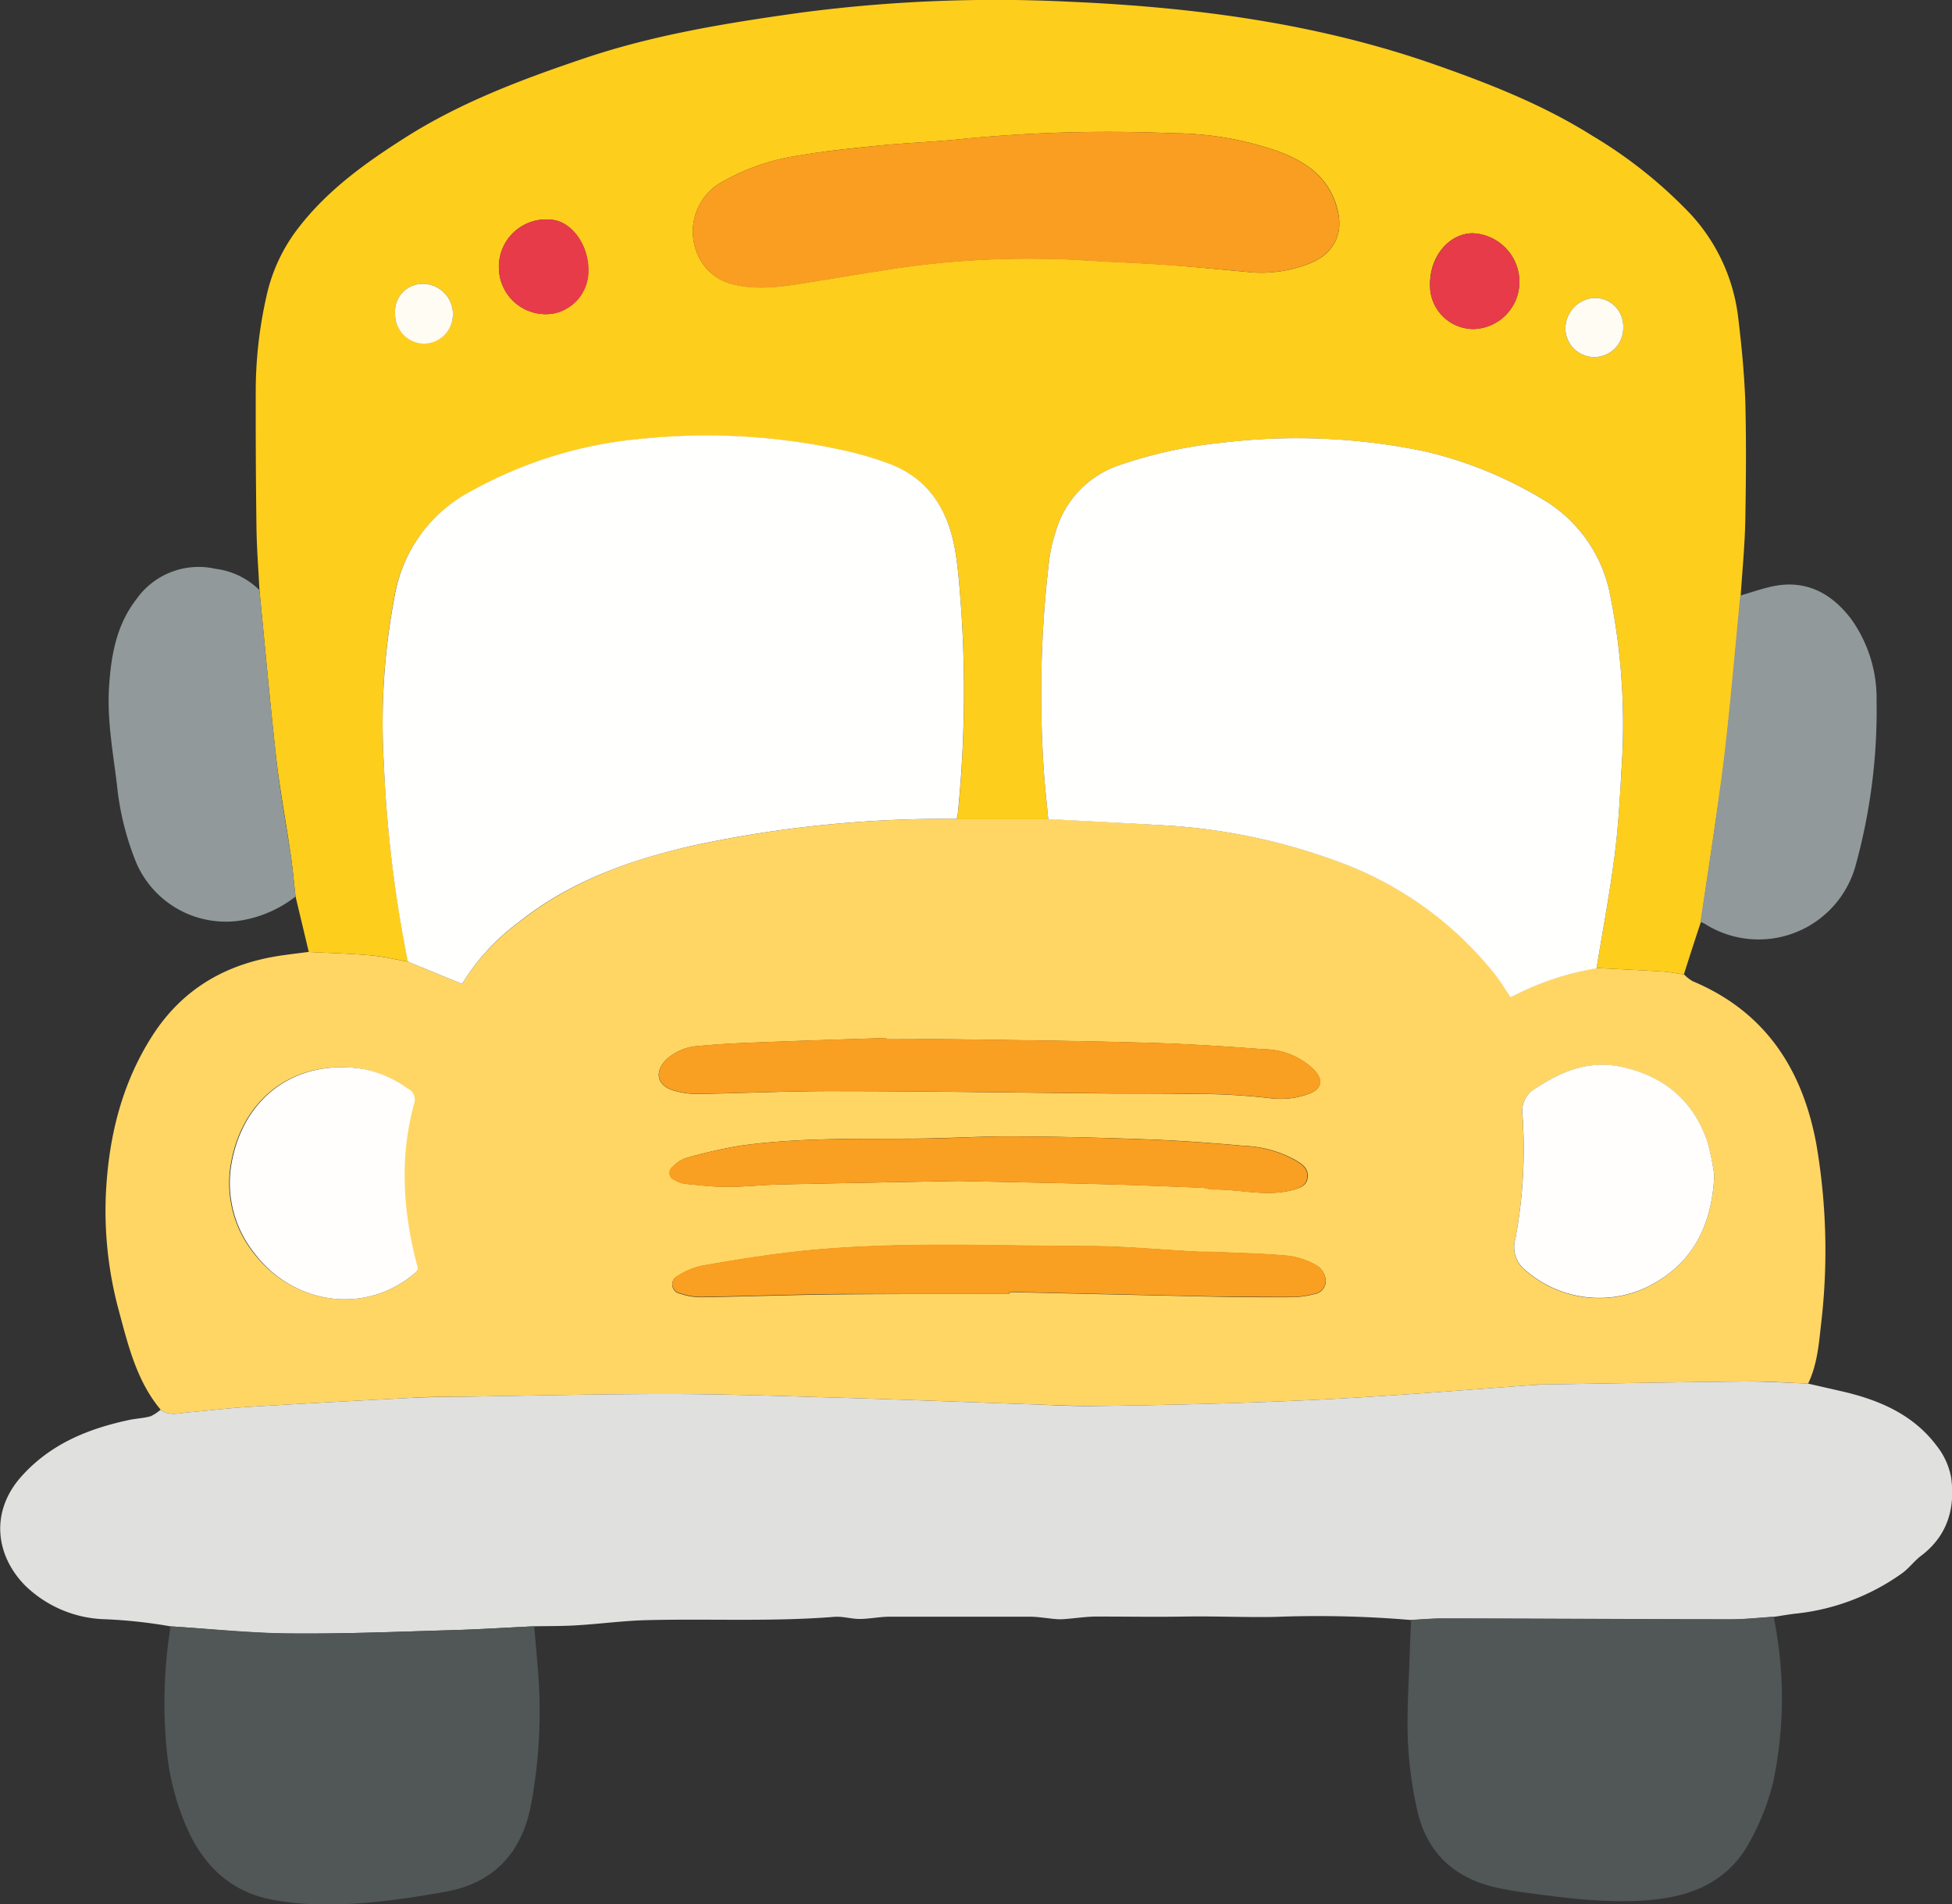
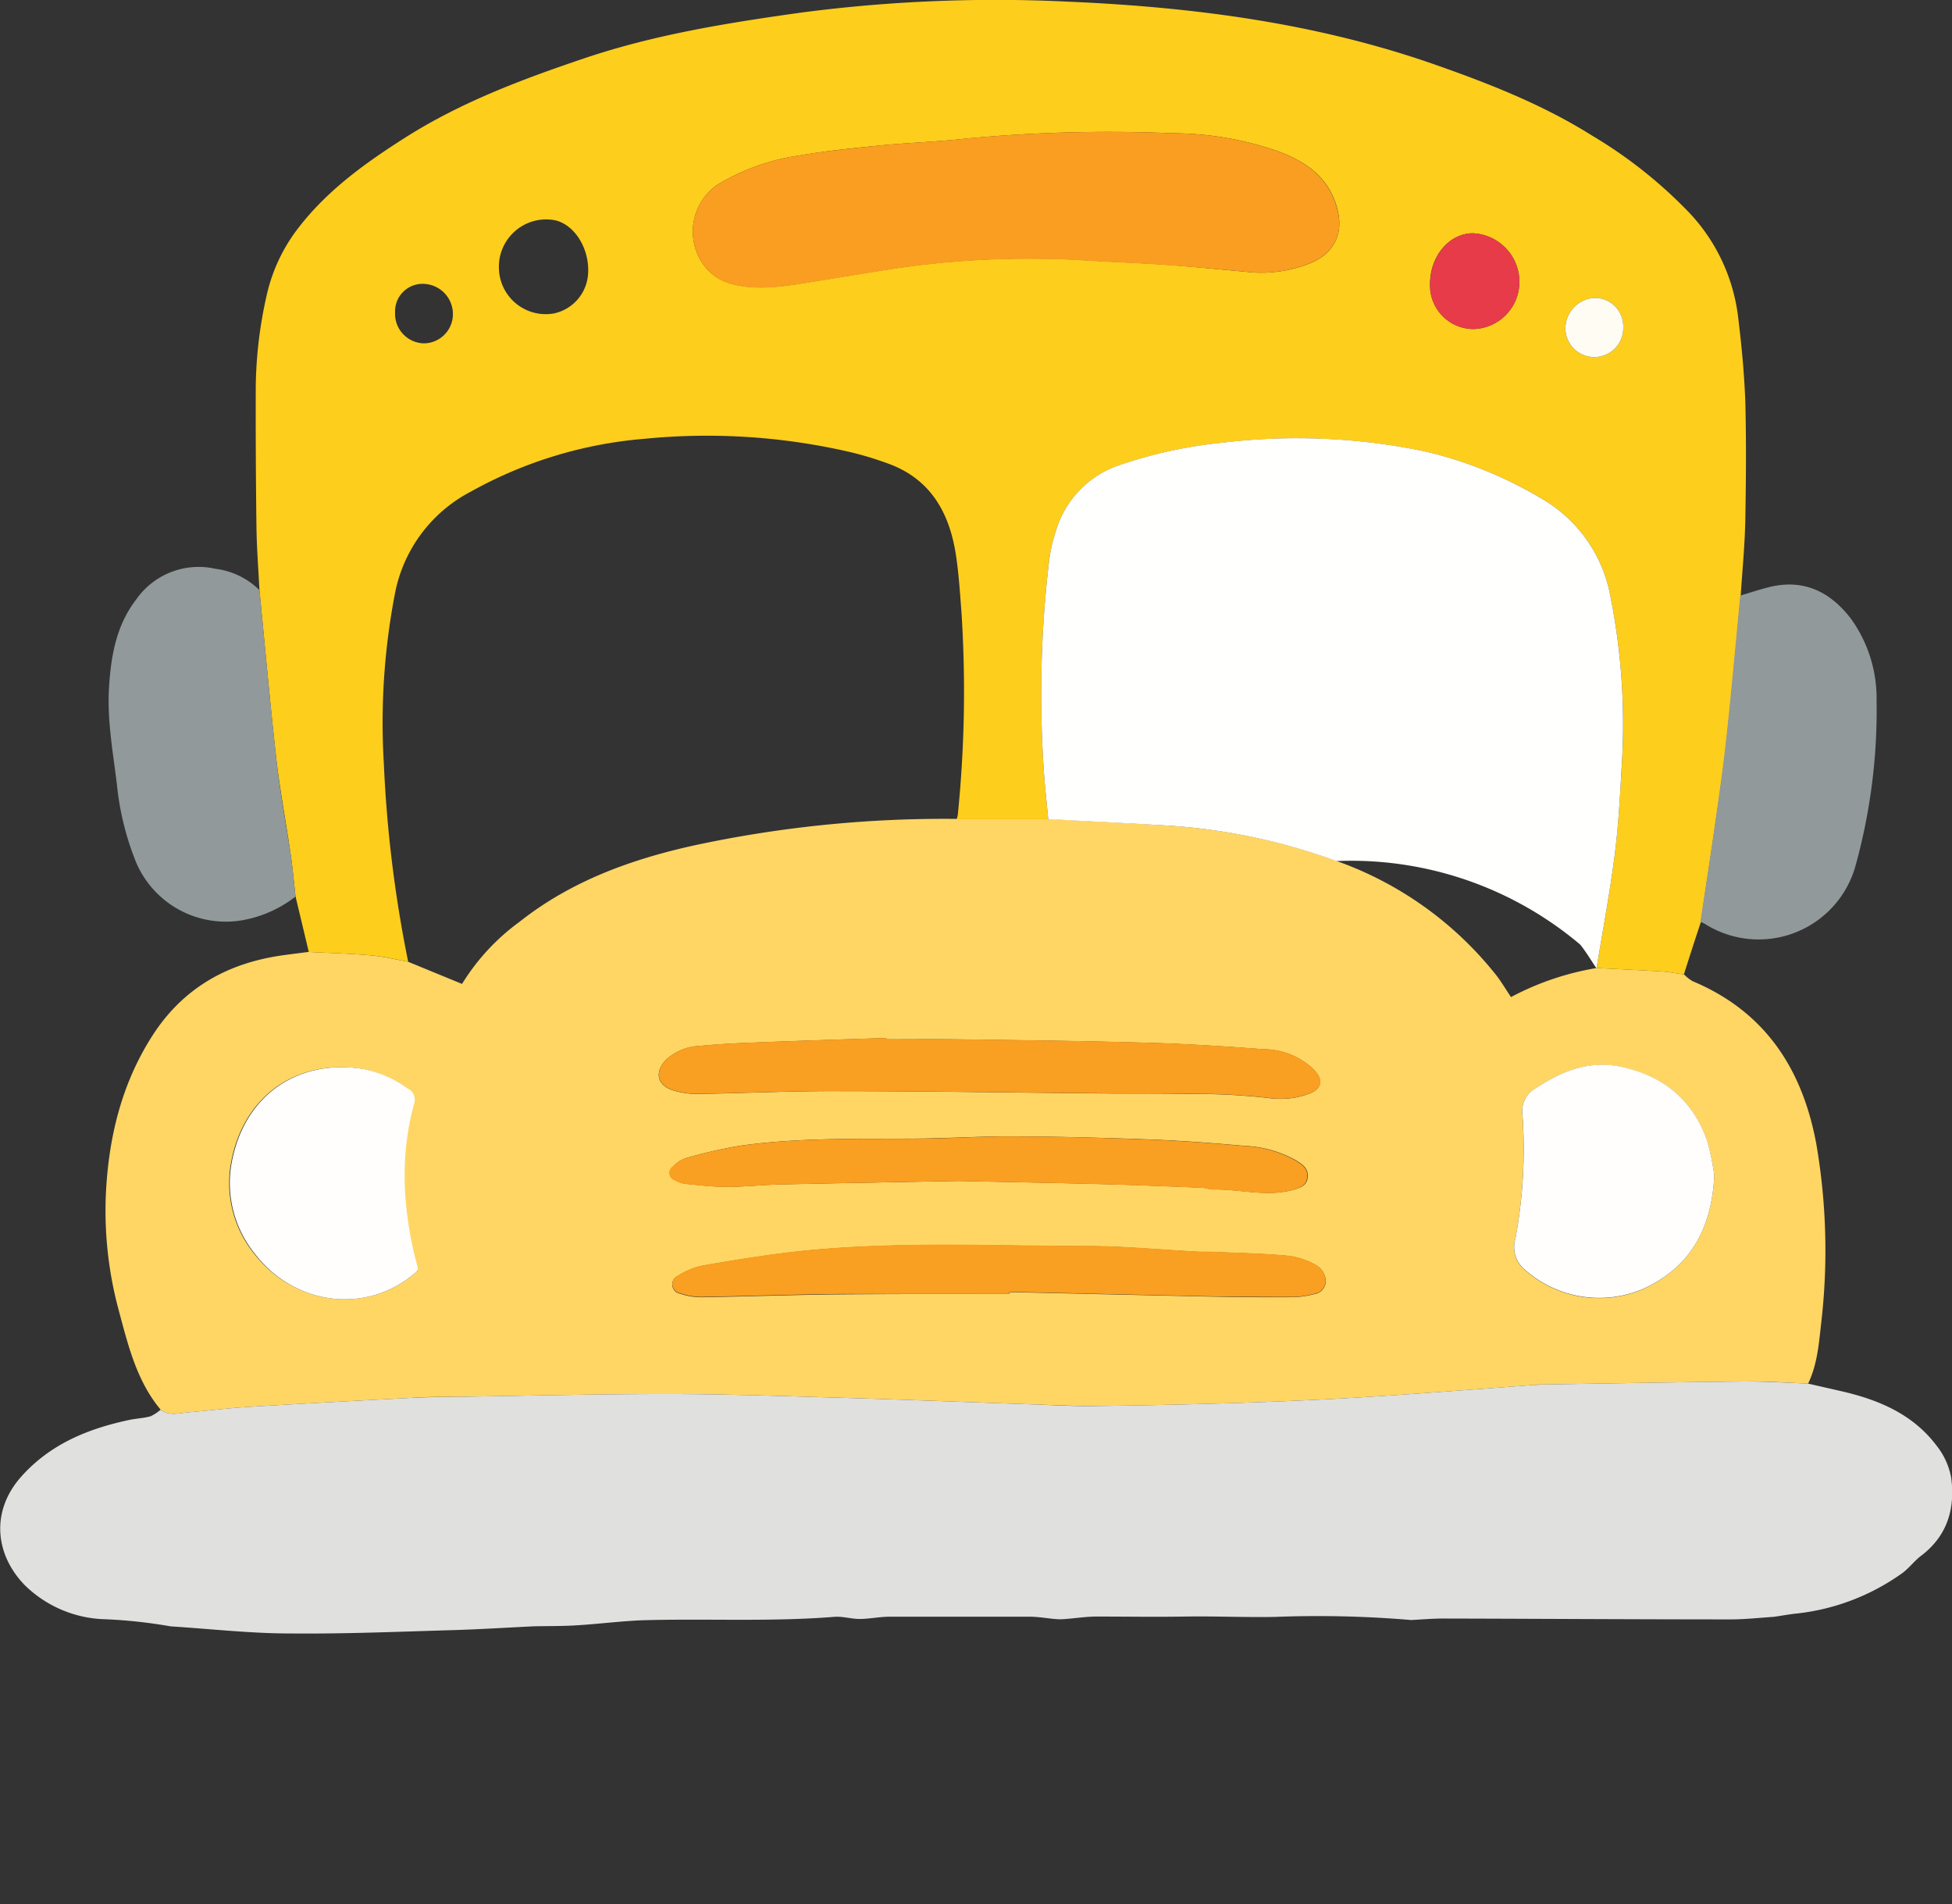
<svg xmlns="http://www.w3.org/2000/svg" viewBox="0 0 274.61 267.85">
  <rect x="0" y="0" width="274.61" height="267.85" fill="#333333" stroke="none" />
  <defs>
    <style>.cls-1{fill:#ffd664;}.cls-2{fill:#fece1d;}.cls-3{fill:#e0e0df;}.cls-4{fill:#515657;}.cls-5{fill:#91999a;}.cls-6{fill:#fffffd;}.cls-7{fill:#fffefc;}.cls-8{fill:#f99f21;}.cls-9{fill:#f99e20;}.cls-10{fill:#e73b4a;}.cls-11{fill:#fffcf4;}</style>
  </defs>
  <g id="Layer_2" data-name="Layer 2">
    <g id="Individual_Icons" data-name="Individual Icons">
      <g id="School_drop_off" data-name="School drop off">
        <path class="cls-1" d="M22.6,198.27c-3.35-4-4.56-9-5.86-13.84a53.65,53.65,0,0,1-1.84-16.59c.39-7.86,2.19-15.36,6.5-22.11S32,135.44,39.81,134.36c1.19-.17,2.39-.31,3.59-.47,2.9.15,5.81.23,8.71.48,1.77.15,3.52.58,5.27.89L65,138.39a30.73,30.73,0,0,1,8.08-8.73c7.21-5.71,15.63-8.77,24.47-10.73a167.27,167.27,0,0,1,37.07-3.75l12.88,0c5.57.3,11.15.57,16.72.93a84.37,84.37,0,0,1,23.84,5,49.93,49.93,0,0,1,22.23,15.8c.83,1,1.51,2.2,2.28,3.33a39.36,39.36,0,0,1,12.07-4.09c3.07.16,6.13.3,9.19.49,1,.07,2.06.27,3.09.42a5.79,5.79,0,0,0,1.19.94c10.19,4.27,15.44,12.32,17.4,22.84a88.26,88.26,0,0,1,.65,25.66c-.3,2.79-.56,5.54-1.79,8.1-2.86-.11-5.72-.32-8.58-.29-9.58.09-19.16.27-28.74.42-.38,0-.75,0-1.13.06-7.74.56-15.48,1.19-23.22,1.67-5.94.38-11.9.64-17.85.84-6.93.23-13.87.37-20.81.46-3.09,0-6.18-.15-9.27-.25-9.12-.31-18.23-.68-27.35-.94-7.84-.23-15.69-.5-23.53-.5-10,0-20.07.25-30.1.4-2,0-3.93,0-5.88.14-7.6.4-15.21.8-22.8,1.26-2.86.17-5.7.54-8.55.77C25.21,198.74,23.83,199.22,22.6,198.27Zm218.57-33a35.35,35.35,0,0,0-1-4.74c-2-5.74-6.07-9.14-12-10.43-4.54-1-8.43.52-12.13,3a3.68,3.68,0,0,0-1.86,3.76,68.39,68.39,0,0,1-1,17.38,4.16,4.16,0,0,0,1.47,4.49,15.76,15.76,0,0,0,16.51,2.58C237.54,178.35,240.81,173.13,241.17,165.28ZM58.69,178.79a1.36,1.36,0,0,0,0-.44c-2.07-7.7-2.65-15.43-.49-23.22a1.74,1.74,0,0,0-1-2.07,15.54,15.54,0,0,0-6.14-2.7c-9.39-1.5-16.95,3.83-18.6,13.41a15.81,15.81,0,0,0,3.28,12.54C41.35,183.59,51.71,185.08,58.69,178.79Zm66-32.61V146c-5.88.19-11.75.37-17.63.6-2.85.11-5.72.22-8.56.51A7.41,7.41,0,0,0,93.76,149c-1.72,1.73-1.39,3.62.89,4.35a11.46,11.46,0,0,0,3.54.52c6.41-.1,12.81-.42,19.22-.4,13.05,0,26.09.23,39.14.34,3.93,0,7.86,0,11.78.06a89.32,89.32,0,0,1,10.36.6,11.42,11.42,0,0,0,5.29-.57c2-.67,2.29-2,.78-3.53a10.25,10.25,0,0,0-7-2.79c-5.33-.4-10.67-.75-16-.9-8.67-.26-17.34-.36-26-.48C132.08,146.14,128.38,146.18,124.68,146.18ZM142,182v-.26c9.57.21,19.14.44,28.71.64q5.78.11,11.55.07a14.35,14.35,0,0,0,2.65-.43,1.87,1.87,0,0,0,1.6-1.92,2.81,2.81,0,0,0-1.11-2,10.61,10.61,0,0,0-4-1.44c-3.37-.33-6.76-.39-10.14-.54-.91,0-1.82,0-2.72-.05-5.18-.27-10.36-.78-15.54-.79-13.86,0-27.74-.74-41.57.84-4.25.49-8.47,1.19-12.68,1.92a10,10,0,0,0-3.32,1.38,1.32,1.32,0,0,0,.26,2.54,9,9,0,0,0,3.09.5c6.4-.1,12.8-.34,19.2-.4C126,182,134,182,142,182Zm-7.42-15.9c6.5.14,13.74.27,21,.46,4.51.12,9,.31,13.54.49.52,0,1,.26,1.55.25,3.6-.08,7.16,1,10.78.17,1.62-.37,2.39-.78,2.51-1.82.17-1.4-.82-1.94-1.82-2.55a16.22,16.22,0,0,0-7.13-1.94c-4.42-.4-8.85-.73-13.28-.9-6.47-.24-12.95-.4-19.43-.44-4.44,0-8.88.28-13.32.32-8.29.06-16.59-.15-24.82,1a67.51,67.51,0,0,0-7.67,1.75,4.62,4.62,0,0,0-1.84,1.21,1.07,1.07,0,0,0,.29,1.87,3.83,3.83,0,0,0,1.47.53c2,.19,3.9.43,5.85.43,2.48,0,5-.28,7.43-.34C117.68,166.42,125.75,166.28,134.54,166.11Z" />
        <path class="cls-2" d="M236.89,137.06c-1-.15-2-.35-3.09-.42-3.06-.19-6.12-.33-9.19-.49.86-5.22,1.84-10.41,2.52-15.65.53-4.11.76-8.27,1-12.42A91.75,91.75,0,0,0,226.58,84,20,20,0,0,0,216.65,70a57.25,57.25,0,0,0-16.12-6.48,87.79,87.79,0,0,0-28.6-1.24,64.3,64.3,0,0,0-14.35,3.12,13.93,13.93,0,0,0-9.07,9.41,21.45,21.45,0,0,0-.91,4,158.71,158.71,0,0,0-.75,29.64c.15,2.26.41,4.51.62,6.77l-12.88,0a5.28,5.28,0,0,0,.16-.66,172.55,172.55,0,0,0,.52-28.3c-.21-2.78-.38-5.58-.81-8.34-.93-5.88-3.59-10.57-9.52-12.72a47.69,47.69,0,0,0-5.19-1.58,89.28,89.28,0,0,0-29-1.91,60.23,60.23,0,0,0-24.5,7.43,20.51,20.51,0,0,0-10.7,14.41A95.82,95.82,0,0,0,54,107.41a178.68,178.68,0,0,0,3.42,27.85c-1.75-.31-3.5-.74-5.27-.89-2.9-.25-5.81-.33-8.71-.48l-1.86-7.79c-.22-1.94-.39-3.89-.67-5.83-.64-4.4-1.46-8.78-2-13.2-.9-8-1.62-16-2.41-24.07-.15-2.94-.38-5.88-.42-8.83q-.13-9.86-.1-19.71a60.75,60.75,0,0,1,1.51-12.81,24.05,24.05,0,0,1,4.6-9.74c4.07-5.23,9.33-9,14.83-12.5,7.84-5,16.46-8.23,25.2-11.18,9.92-3.36,20.18-5,30.52-6.45A210.09,210.09,0,0,1,150.4.24c17.47.76,34.74,3,51.37,8.81,7.71,2.7,15.31,5.68,22.25,10.05a64.78,64.78,0,0,1,13.8,11,25.87,25.87,0,0,1,6.71,14.57c.48,3.9.85,7.82,1,11.74.15,5.58.1,11.18,0,16.77-.07,3.55-.42,7.09-.65,10.63-.53,5.54-1,11.08-1.6,16.62-.33,3.22-.68,6.44-1.13,9.64-.92,6.55-1.92,13.09-2.88,19.64Q238.06,133.36,236.89,137.06ZM176.52,38.34a18.52,18.52,0,0,0,8.18-1.47c3.17-1.49,4.35-4.25,3.4-7.65-1.18-4.23-4.24-6.4-8.07-7.86a45.28,45.28,0,0,0-15-2.62,212.84,212.84,0,0,0-29.33.77c-3.95.44-7.93.56-11.89.95-3.8.38-7.62.76-11.38,1.41A30.62,30.62,0,0,0,101,25.93a8,8,0,0,0-2.29,10.92A7,7,0,0,0,103,39.94c3.29.86,6.57.43,9.84-.09,4.51-.72,9-1.48,13.54-2.17a127.82,127.82,0,0,1,20.22-1.3c3.16,0,6.31.26,9.46.42,2.93.15,5.86.27,8.78.5C168.75,37.6,172.63,38,176.52,38.34Zm37.23,1.35a6.84,6.84,0,0,0-6.65-6.88c-3.33.09-6,3.33-5.92,7.3a6.12,6.12,0,0,0,6.16,6.17A6.63,6.63,0,0,0,213.75,39.69ZM70.19,37.81a6.59,6.59,0,0,0,7.66,6.29,6.08,6.08,0,0,0,4.89-5.72c.17-3.37-1.81-6.63-4.48-7.36a5.92,5.92,0,0,0-1.12-.15A6.65,6.65,0,0,0,70.19,37.81ZM59.71,39.93a3.87,3.87,0,0,0-4.13,4,4.16,4.16,0,0,0,3.94,4.36,4.11,4.11,0,0,0,4.19-3.87A4.25,4.25,0,0,0,59.71,39.93Zm168.65,6.13a4,4,0,0,0-4.09-4.16,4.35,4.35,0,0,0-4.05,4.34,4.07,4.07,0,1,0,8.14-.18Z" />
        <path class="cls-3" d="M22.6,198.27c1.23.95,2.61.47,3.93.37,2.85-.23,5.69-.6,8.55-.77,7.59-.46,15.2-.86,22.8-1.26,1.95-.1,3.92-.12,5.88-.14,10-.15,20.07-.4,30.1-.4,7.84,0,15.69.27,23.53.5,9.12.26,18.23.63,27.35.94,3.09.1,6.18.29,9.27.25,6.94-.09,13.88-.23,20.81-.46,6-.2,11.91-.46,17.85-.84,7.74-.48,15.48-1.11,23.22-1.67.38,0,.75-.06,1.13-.06,9.58-.15,19.16-.33,28.74-.42,2.86,0,5.72.18,8.58.29l4.38,1c5.39,1.2,10.36,3.22,13.78,7.81a10.1,10.1,0,0,1,2,4.47c.57,4.33-.55,8.16-4.25,10.95-1,.76-1.78,1.87-2.83,2.57a31.34,31.34,0,0,1-14.54,5.53c-1.12.11-2.22.32-3.33.48-2,.13-4.06.36-6.08.36-13.48,0-27-.09-40.44-.12-1.5,0-3,.13-4.49.21a155.56,155.56,0,0,0-19.19-.44c-4.2.08-8.39-.12-12.59-.05s-8.3,0-12.45,0c-1.5,0-3,.24-4.48.35a7.61,7.61,0,0,1-1.35,0c-1.19-.1-2.38-.32-3.58-.33q-9.85,0-19.7,0c-1.42,0-2.84.31-4.25.32-1.19,0-2.4-.39-3.57-.3-8.73.7-17.48.25-26.22.46-3.33.07-6.66.53-10,.73-2,.13-4,.1-6,.14-3.83.18-7.66.43-11.49.54-7.59.22-15.18.54-22.77.47-5.63,0-11.26-.64-16.89-1a70.13,70.13,0,0,0-9.16-1,16.75,16.75,0,0,1-11.4-4.83c-4.17-4.32-4.76-10.4-.46-15.23,4.12-4.62,9.47-6.77,15.32-8,1-.19,1.95-.23,2.88-.49A5.93,5.93,0,0,0,22.6,198.27Z" />
-         <path class="cls-4" d="M198.51,227.84c1.5-.08,3-.22,4.49-.21,13.48,0,27,.1,40.44.12,2,0,4.05-.23,6.08-.36a57.14,57.14,0,0,1-.05,23.19,33.65,33.65,0,0,1-3.39,8.6c-3.05,5.57-8.26,7.64-14.32,8.09s-11.76-.34-17.6-1.13c-1.19-.16-2.39-.38-3.56-.63-6.06-1.32-9.93-5-11.25-11a56.79,56.79,0,0,1-1.3-9.87c-.14-4.29.18-8.6.3-12.9C198.39,230.4,198.46,229.12,198.51,227.84Z" />
-         <path class="cls-4" d="M24,228.75c5.63.34,11.26.93,16.89,1,7.59.07,15.18-.25,22.77-.47,3.83-.11,7.66-.36,11.49-.54.19,2.18.39,4.36.56,6.55a70.9,70.9,0,0,1-1,18.51c-1.28,6.84-5.28,11.1-12.18,12.31-6.55,1.15-13.13,2.08-19.82,1.65a35.72,35.72,0,0,1-4.71-.62c-5.26-1.09-8.86-4.3-11.23-9a35.65,35.65,0,0,1-3.31-11.94A67.58,67.58,0,0,1,24,228.75Z" />
        <path class="cls-5" d="M36.5,83c.79,8,1.51,16.06,2.41,24.07.5,4.42,1.32,8.8,2,13.2.28,1.94.45,3.89.67,5.83A17,17,0,0,1,34,129.45a13.72,13.72,0,0,1-14.85-8.15,39.7,39.7,0,0,1-2.7-10.93c-.55-4.56-1.4-9.1-1.11-13.72.28-4.4,1-8.68,3.82-12.33A10.71,10.71,0,0,1,30.3,80,10.68,10.68,0,0,1,36.5,83Z" />
        <path class="cls-5" d="M239.21,129.67c1-6.55,2-13.09,2.88-19.64.45-3.2.8-6.42,1.13-9.64.56-5.54,1.07-11.08,1.6-16.62,1.3-.38,2.59-.82,3.9-1.15,4.92-1.28,8.72.55,11.68,4.41A19.16,19.16,0,0,1,264,98.51a81.89,81.89,0,0,1-2.89,23,14.15,14.15,0,0,1-21.29,8.42A4.3,4.3,0,0,0,239.21,129.67Z" />
-         <path class="cls-6" d="M147.47,115.21c-.21-2.26-.47-4.51-.62-6.77a158.71,158.71,0,0,1,.75-29.64,21.45,21.45,0,0,1,.91-4,13.93,13.93,0,0,1,9.07-9.41,64.3,64.3,0,0,1,14.35-3.12,87.79,87.79,0,0,1,28.6,1.24A57.25,57.25,0,0,1,216.65,70,20,20,0,0,1,226.58,84a91.75,91.75,0,0,1,1.54,24.13c-.23,4.15-.46,8.31-1,12.42-.68,5.24-1.66,10.43-2.52,15.65a39.36,39.36,0,0,0-12.07,4.09c-.77-1.13-1.45-2.29-2.28-3.33A49.93,49.93,0,0,0,188,121.11a84.37,84.37,0,0,0-23.84-5C158.62,115.78,153,115.51,147.47,115.21Z" />
-         <path class="cls-6" d="M57.38,135.26A178.68,178.68,0,0,1,54,107.41a95.82,95.82,0,0,1,1.58-23.9A20.51,20.51,0,0,1,66.24,69.1a60.23,60.23,0,0,1,24.5-7.43,89.28,89.28,0,0,1,29,1.91,47.69,47.69,0,0,1,5.19,1.58c5.93,2.15,8.59,6.84,9.52,12.72.43,2.76.6,5.56.81,8.34a172.55,172.55,0,0,1-.52,28.3,5.28,5.28,0,0,1-.16.66,167.27,167.27,0,0,0-37.07,3.75c-8.84,2-17.26,5-24.47,10.73A30.73,30.73,0,0,0,65,138.39Z" />
+         <path class="cls-6" d="M147.47,115.21c-.21-2.26-.47-4.51-.62-6.77a158.71,158.71,0,0,1,.75-29.64,21.45,21.45,0,0,1,.91-4,13.93,13.93,0,0,1,9.07-9.41,64.3,64.3,0,0,1,14.35-3.12,87.79,87.79,0,0,1,28.6,1.24A57.25,57.25,0,0,1,216.65,70,20,20,0,0,1,226.58,84a91.75,91.75,0,0,1,1.54,24.13c-.23,4.15-.46,8.31-1,12.42-.68,5.24-1.66,10.43-2.52,15.65c-.77-1.13-1.45-2.29-2.28-3.33A49.93,49.93,0,0,0,188,121.11a84.37,84.37,0,0,0-23.84-5C158.62,115.78,153,115.51,147.47,115.21Z" />
        <path class="cls-7" d="M241.17,165.28c-.36,7.85-3.63,13.07-10,16a15.76,15.76,0,0,1-16.51-2.58,4.16,4.16,0,0,1-1.47-4.49,68.39,68.39,0,0,0,1-17.38,3.68,3.68,0,0,1,1.86-3.76c3.7-2.46,7.59-4,12.13-3,5.9,1.29,10,4.69,12,10.43A35.35,35.35,0,0,1,241.17,165.28Z" />
        <path class="cls-7" d="M58.69,178.79c-7,6.29-17.34,4.8-22.86-2.48a15.81,15.81,0,0,1-3.28-12.54c1.65-9.58,9.21-14.91,18.6-13.41a15.54,15.54,0,0,1,6.14,2.7,1.74,1.74,0,0,1,1,2.07c-2.16,7.79-1.58,15.52.49,23.22A1.36,1.36,0,0,1,58.69,178.79Z" />
        <path class="cls-8" d="M124.68,146.18c3.7,0,7.4,0,11.1,0,8.67.12,17.34.22,26,.48,5.33.15,10.67.5,16,.9a10.25,10.25,0,0,1,7,2.79c1.51,1.54,1.26,2.86-.78,3.53a11.42,11.42,0,0,1-5.29.57,89.32,89.32,0,0,0-10.36-.6c-3.92-.1-7.85,0-11.78-.06-13.05-.11-26.09-.31-39.14-.34-6.41,0-12.81.3-19.22.4a11.46,11.46,0,0,1-3.54-.52c-2.28-.73-2.61-2.62-.89-4.35a7.41,7.41,0,0,1,4.73-1.89c2.84-.29,5.71-.4,8.56-.51,5.88-.23,11.75-.41,17.63-.6Z" />
        <path class="cls-8" d="M142,182c-8,0-16,0-24,0-6.4.06-12.8.3-19.2.4a9,9,0,0,1-3.09-.5,1.32,1.32,0,0,1-.26-2.54A10,10,0,0,1,98.73,178c4.21-.73,8.43-1.43,12.68-1.92,13.83-1.58,27.71-.87,41.57-.84,5.18,0,10.36.52,15.54.79.9,0,1.81,0,2.72.05,3.38.15,6.77.21,10.14.54a10.61,10.61,0,0,1,4,1.44,2.81,2.81,0,0,1,1.11,2,1.87,1.87,0,0,1-1.6,1.92,14.35,14.35,0,0,1-2.65.43q-5.78,0-11.55-.07c-9.57-.2-19.14-.43-28.71-.64Z" />
        <path class="cls-8" d="M134.54,166.11c-8.79.17-16.86.31-24.92.5-2.48.06-5,.34-7.43.34-2,0-3.9-.24-5.85-.43a3.83,3.83,0,0,1-1.47-.53,1.07,1.07,0,0,1-.29-1.87,4.62,4.62,0,0,1,1.84-1.21,67.51,67.51,0,0,1,7.67-1.75c8.23-1.16,16.53-.95,24.82-1,4.44,0,8.88-.35,13.32-.32,6.48,0,13,.2,19.43.44,4.43.17,8.86.5,13.28.9a16.22,16.22,0,0,1,7.13,1.94c1,.61,2,1.15,1.82,2.55-.12,1-.89,1.45-2.51,1.82-3.62.82-7.18-.25-10.78-.17-.51,0-1-.23-1.55-.25-4.51-.18-9-.37-13.54-.49C148.28,166.38,141,166.25,134.54,166.11Z" />
        <path class="cls-9" d="M176.52,38.34c-3.89-.35-7.77-.74-11.66-1-2.92-.23-5.85-.35-8.78-.5-3.15-.16-6.3-.4-9.46-.42a127.82,127.82,0,0,0-20.22,1.3c-4.52.69-9,1.45-13.54,2.17-3.27.52-6.55.95-9.84.09a7,7,0,0,1-4.29-3.09A8,8,0,0,1,101,25.93a30.62,30.62,0,0,1,11.38-4.06c3.76-.65,7.58-1,11.38-1.41,4-.39,7.94-.51,11.89-.95A212.84,212.84,0,0,1,165,18.74a45.28,45.28,0,0,1,15,2.62c3.83,1.46,6.89,3.63,8.07,7.86,1,3.4-.23,6.16-3.4,7.65A18.52,18.52,0,0,1,176.52,38.34Z" />
        <path class="cls-10" d="M213.75,39.69a6.63,6.63,0,0,1-6.41,6.59,6.12,6.12,0,0,1-6.16-6.17c0-4,2.59-7.21,5.92-7.3A6.84,6.84,0,0,1,213.75,39.69Z" />
-         <path class="cls-10" d="M70.19,37.81a6.65,6.65,0,0,1,7-6.94,5.92,5.92,0,0,1,1.12.15c2.67.73,4.65,4,4.48,7.36a6.08,6.08,0,0,1-4.89,5.72A6.59,6.59,0,0,1,70.19,37.81Z" />
-         <path class="cls-11" d="M59.71,39.93a4.25,4.25,0,0,1,4,4.54,4.11,4.11,0,0,1-4.19,3.87A4.16,4.16,0,0,1,55.58,44,3.87,3.87,0,0,1,59.71,39.93Z" />
        <path class="cls-11" d="M228.36,46.06a4.07,4.07,0,1,1-8.14.18,4.35,4.35,0,0,1,4.05-4.34A4,4,0,0,1,228.36,46.06Z" />
      </g>
    </g>
  </g>
</svg>